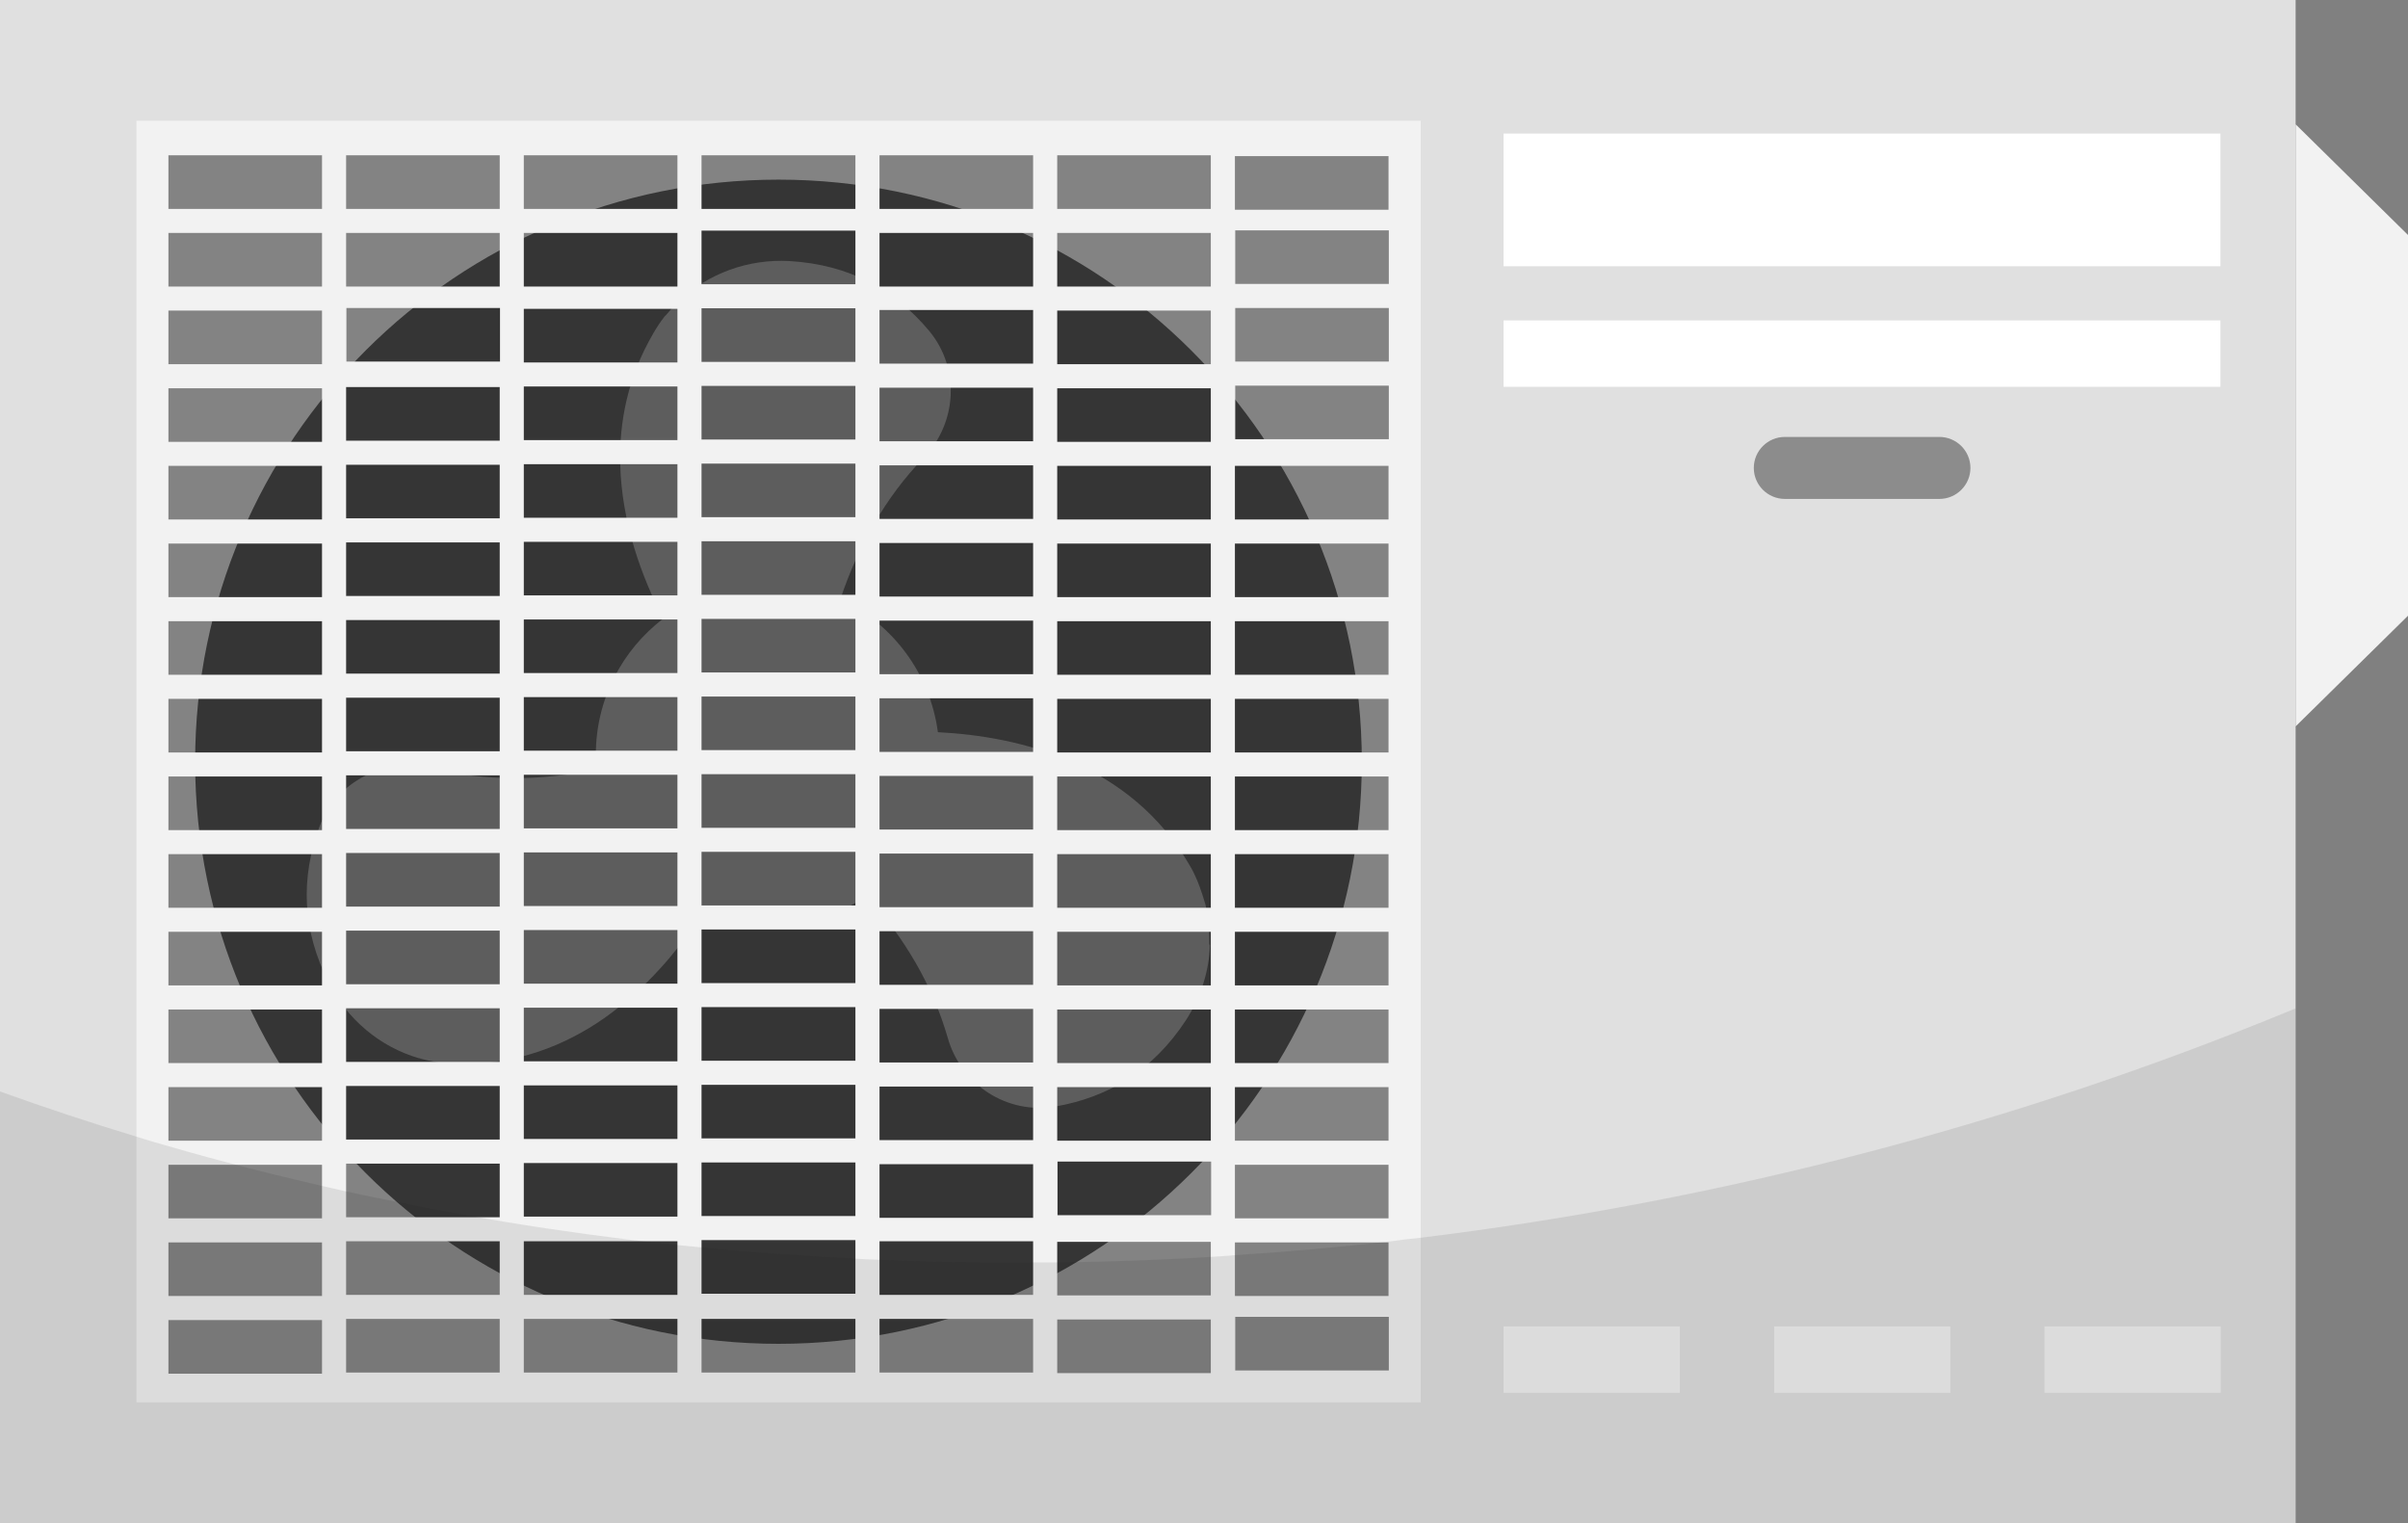
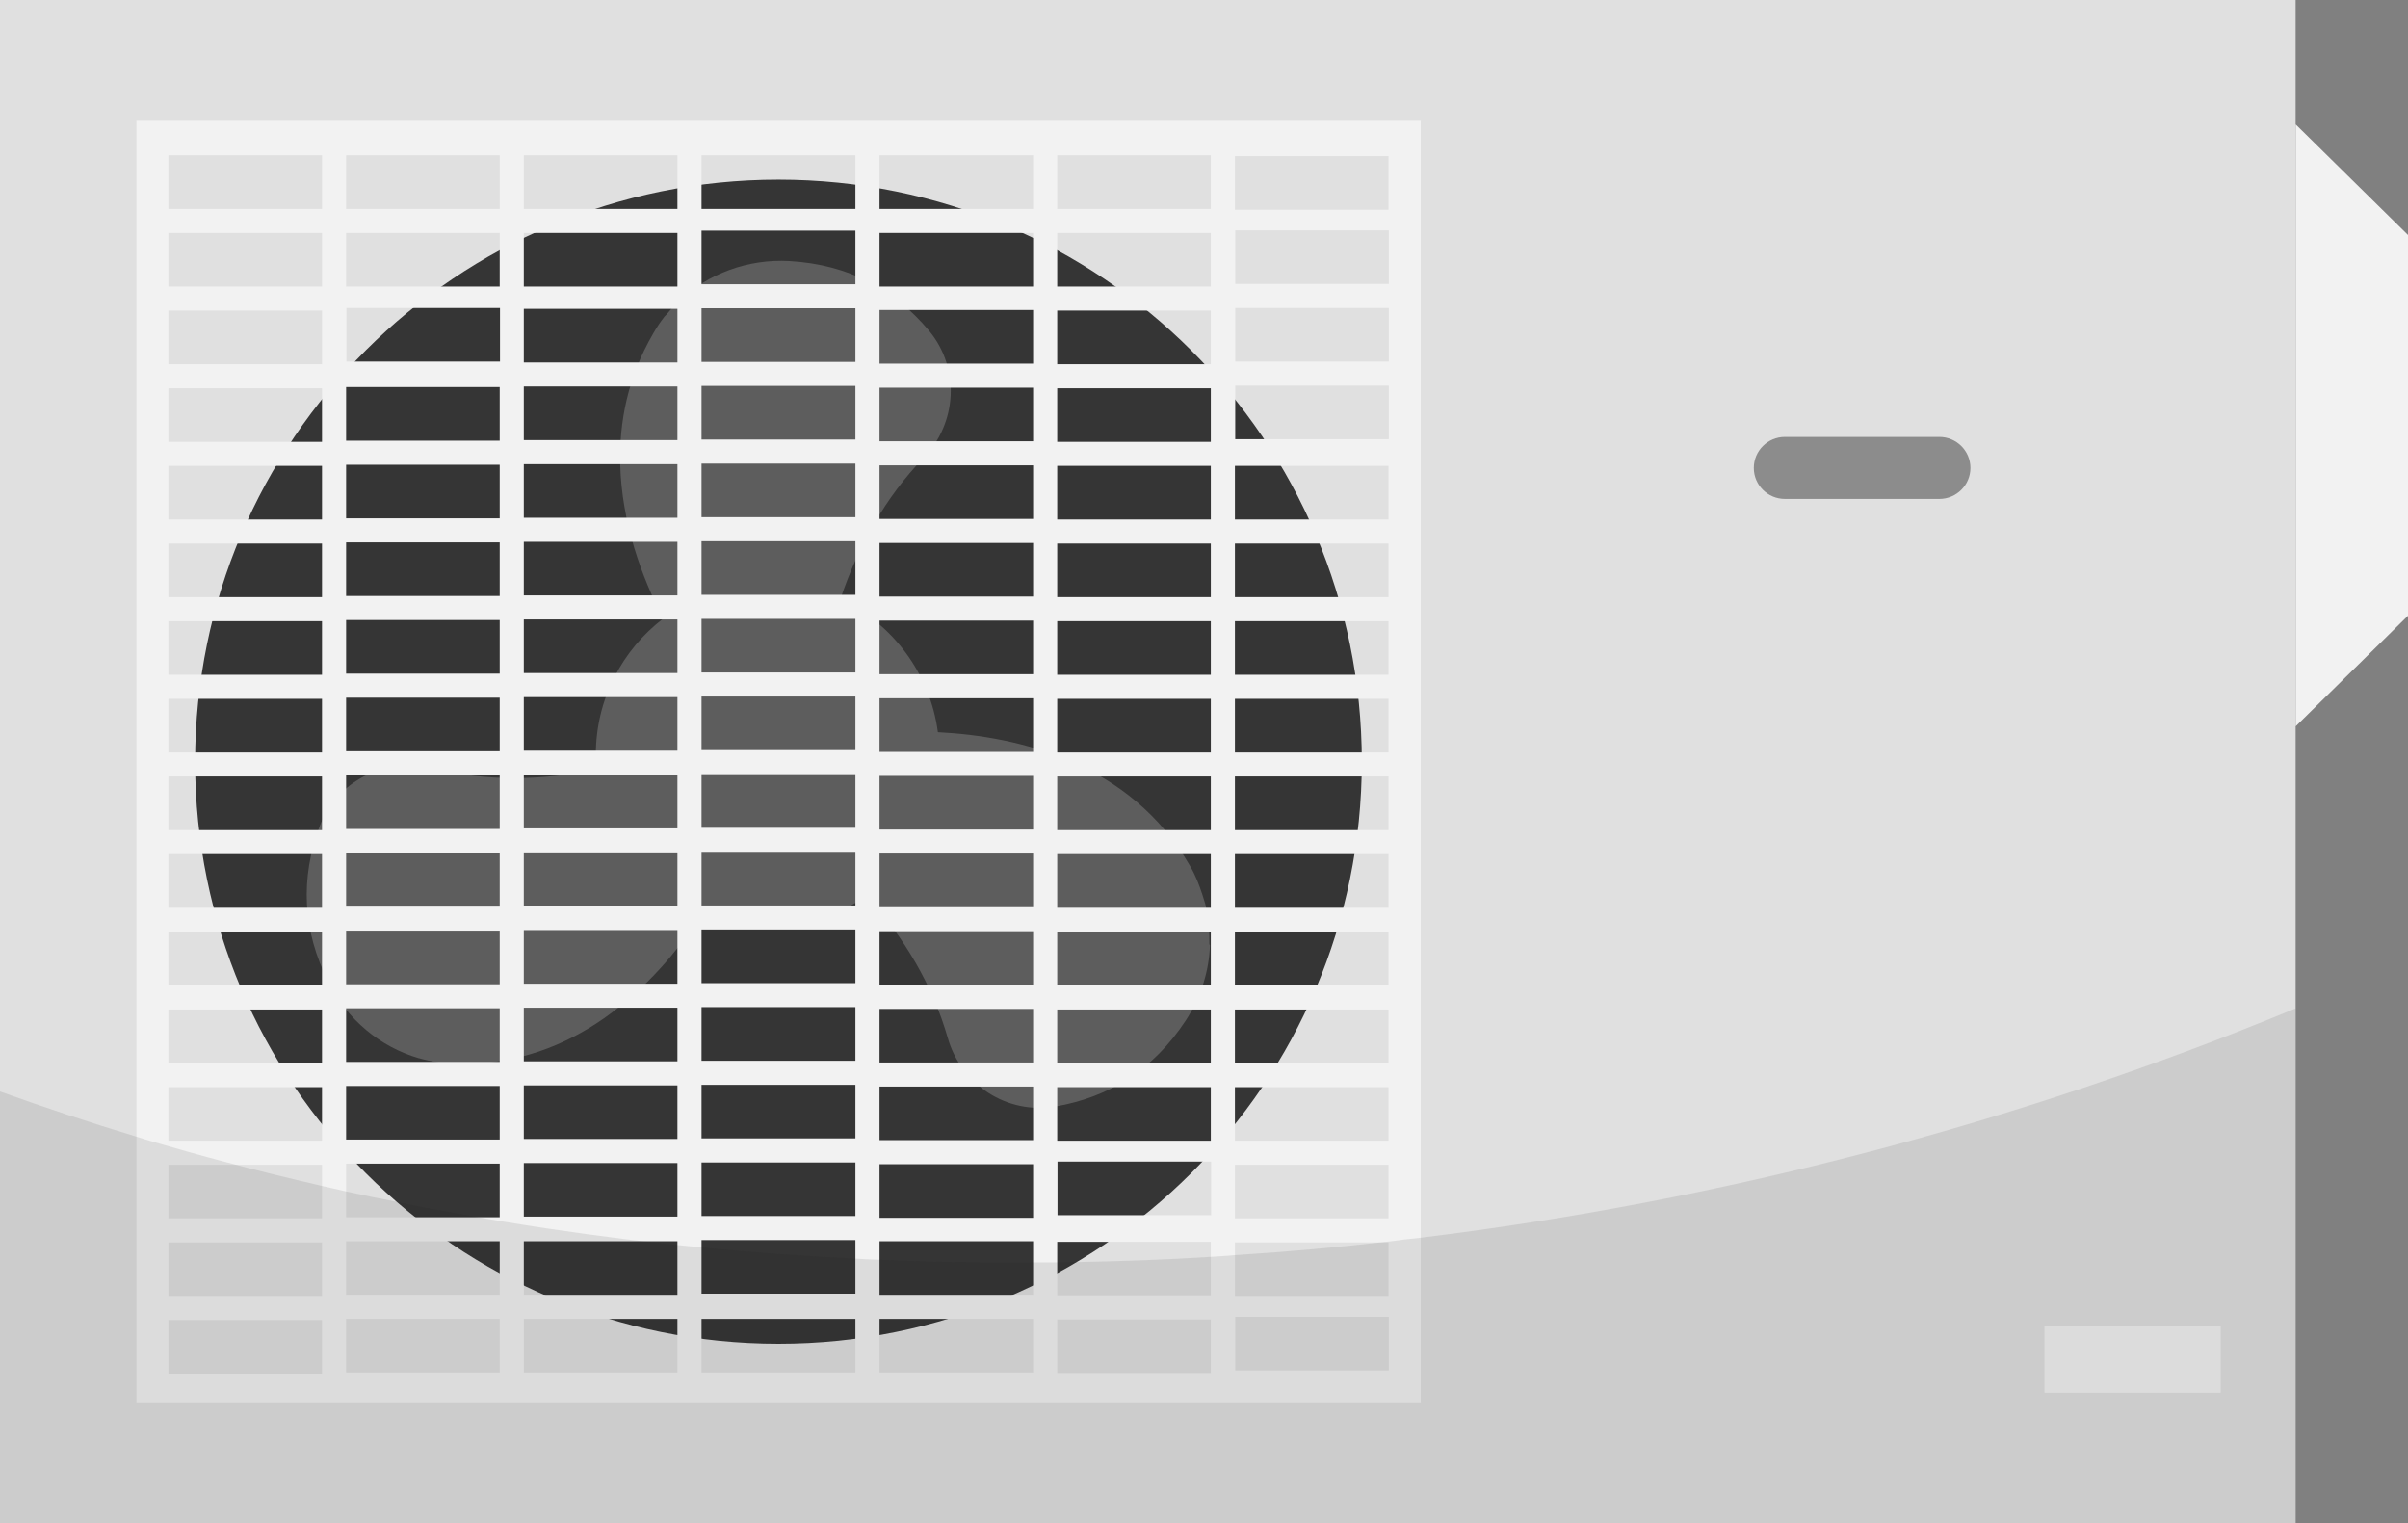
<svg xmlns="http://www.w3.org/2000/svg" width="117" height="74" viewBox="0 0 117 74" fill="none">
  <rect x="0" y="0" width="117" height="74" fill="#808080" stroke="none" />
  <path d="M111.54 0H0V74H111.54V0Z" fill="#E0E0E0" />
-   <path d="M68.242 6.488H7.407V67.313H68.242V6.488Z" fill="#838383" />
  <path d="M37.825 65.286C53.478 65.286 66.168 52.625 66.168 37.006C66.168 21.388 53.478 8.727 37.825 8.727C22.171 8.727 9.481 21.388 9.481 37.006C9.481 52.625 22.171 65.286 37.825 65.286Z" fill="#353535" />
  <path opacity="0.3" d="M58.761 45.876C58.761 45.622 58.761 45.355 58.733 45.102C58.733 45.031 58.733 44.961 58.733 44.89C58.705 44.665 58.662 44.454 58.62 44.229C58.606 44.13 58.592 44.018 58.564 43.919C58.521 43.764 58.465 43.623 58.423 43.469C58.267 42.99 58.084 42.511 57.816 42.061C54.91 37.036 49.492 35.769 45.57 35.572C45.189 32.7 43.355 30.293 40.83 29.111C41.718 26.478 43.031 24.156 44.864 22.255C46.515 20.552 46.656 17.892 45.147 16.076C43.454 14.049 41.239 12.852 38.361 12.683C36.343 12.571 34.41 13.289 32.985 14.626C32.985 14.626 32.985 14.626 32.971 14.64C32.76 14.837 32.562 15.062 32.379 15.287C32.35 15.316 32.322 15.344 32.294 15.372C32.082 15.639 31.899 15.921 31.73 16.217C30.502 18.328 30.079 20.51 30.136 22.565C30.206 25.394 31.18 28.027 32.224 30.054C30.234 31.574 28.95 33.967 28.95 36.67C28.95 36.909 28.965 37.148 28.993 37.388C26.256 37.937 23.603 37.965 21.021 37.331C18.722 36.754 16.338 37.951 15.519 40.175C14.602 42.652 14.673 45.172 15.971 47.734C16.874 49.536 18.468 50.859 20.344 51.408C20.344 51.408 20.344 51.408 20.358 51.408C20.641 51.492 20.937 51.548 21.233 51.605C21.276 51.605 21.304 51.619 21.346 51.633C21.685 51.675 22.023 51.703 22.362 51.703C25.127 51.703 27.427 50.803 29.317 49.493C30.361 48.761 31.292 47.917 32.096 47.03C32.421 46.678 32.717 46.312 32.999 45.96C33.409 45.425 33.789 44.89 34.128 44.384C35.116 44.792 36.188 45.017 37.331 45.017C39.108 45.017 40.759 44.454 42.113 43.511C43.962 45.594 45.316 47.875 46.05 50.422C46.699 52.703 48.928 54.153 51.27 53.758C53.88 53.308 56.024 51.985 57.604 49.592C58.338 48.466 58.747 47.199 58.789 45.918L58.761 45.876Z" fill="#BCBCBC" />
  <path d="M50.197 61.344V62.443C50.592 62.245 50.987 62.048 51.368 61.837V61.33C50.973 61.33 50.592 61.33 50.197 61.33V61.344ZM6.631 5.869V68.129H69.032V5.869H6.631ZM16.831 17.567V14.963H24.294V17.567H16.831ZM67.48 14.963V17.567H60.017V14.963H67.48ZM60.017 13.794V11.19H67.48V13.794H60.017ZM67.48 18.735V21.339H60.017V18.735H67.48ZM58.846 56.432V59.036H51.382V56.432H58.846ZM60.017 63.977H67.48V66.581H60.017V63.977ZM41.563 13.808H34.086V11.204H41.563V13.808ZM41.563 14.977V17.581H34.086V14.977H41.563ZM41.563 18.749V21.353H34.086V18.749H41.563ZM41.563 22.522V25.126H34.086V22.522H41.563ZM41.563 26.294V28.898H34.086V26.294H41.563ZM41.563 30.067V32.671H34.086V30.067H41.563ZM41.563 33.839V36.443H34.086V33.839H41.563ZM41.563 37.612V40.216H34.086V37.612H41.563ZM41.563 41.384V43.988H34.086V41.384H41.563ZM41.563 45.157V47.761H34.086V45.157H41.563ZM41.563 48.929V51.533H34.086V48.929H41.563ZM41.563 52.702V55.306H34.086V52.702H41.563ZM41.563 56.474V59.078H34.086V56.474H41.563ZM41.563 60.246V62.851H34.086V60.246H41.563ZM32.915 17.609H25.451V15.005H32.915V17.609ZM32.915 18.777V21.381H25.451V18.777H32.915ZM32.915 22.55V25.154H25.451V22.55H32.915ZM32.915 26.322V28.926H25.451V26.322H32.915ZM32.915 30.095V32.699H25.451V30.095H32.915ZM32.915 33.867V36.471H25.451V33.867H32.915ZM32.915 37.64V40.244H25.451V37.64H32.915ZM32.915 41.412V44.016H25.451V41.412H32.915ZM32.915 45.185V47.789H25.451V45.185H32.915ZM32.915 48.957V51.561H25.451V48.957H32.915ZM32.915 52.73V55.334H25.451V52.73H32.915ZM32.915 56.502V59.106H25.451V56.502H32.915ZM24.28 21.41H16.817V18.805H24.28V21.41ZM24.28 22.578V25.182H16.817V22.578H24.28ZM24.28 26.35V28.955H16.817V26.35H24.28ZM24.28 30.123V32.727H16.817V30.123H24.28ZM24.28 33.895V36.499H16.817V33.895H24.28ZM24.28 37.668V40.272H16.817V37.668H24.28ZM24.28 41.44V44.044H16.817V41.44H24.28ZM24.28 45.213V47.817H16.817V45.213H24.28ZM24.28 48.985V51.59H16.817V48.985H24.28ZM24.28 52.758V55.362H16.817V52.758H24.28ZM16.817 56.53H24.28V59.135H16.817V56.53ZM16.817 64.075H24.28V66.68H16.817V64.075ZM16.817 62.907V60.303H24.28V62.907H16.817ZM25.451 60.303H32.915V62.907H25.451V60.303ZM25.451 64.075H32.915V66.68H25.451V64.075ZM34.086 64.075H41.563V66.68H34.086V64.075ZM42.734 64.075H50.197V66.68H42.734V64.075ZM42.734 62.907V60.303H50.197V62.907H42.734ZM50.197 17.665H42.734V15.061H50.197V17.665ZM50.197 18.834V21.438H42.734V18.834H50.197ZM50.197 22.606V25.21H42.734V22.606H50.197ZM50.197 26.379V28.983H42.734V26.379H50.197ZM50.197 30.151V32.755H42.734V30.151H50.197ZM50.197 33.923V36.528H42.734V33.923H50.197ZM50.197 37.696V40.3H42.734V37.696H50.197ZM50.197 41.468V44.073H42.734V41.468H50.197ZM50.197 45.241V47.845H42.734V45.241H50.197ZM50.197 49.014V51.618H42.734V49.014H50.197ZM50.197 52.786V55.39H42.734V52.786H50.197ZM50.197 56.559V59.163H42.734V56.559H50.197ZM51.368 64.103H58.831V66.708H51.368V64.103ZM51.368 62.935V60.331H58.831V62.935H51.368ZM58.831 22.634V25.238H51.368V22.634H58.831ZM51.368 21.466V18.862H58.831V21.466H51.368ZM58.831 26.407V29.011H51.368V26.407H58.831ZM58.831 30.179V32.783H51.368V30.179H58.831ZM58.831 33.952V36.556H51.368V33.952H58.831ZM58.831 37.724V40.328H51.368V37.724H58.831ZM58.831 41.497V44.101H51.368V41.497H58.831ZM58.831 45.269V47.873H51.368V45.269H58.831ZM58.831 49.042V51.646H51.368V49.042H58.831ZM58.831 52.814V55.418H51.368V52.814H58.831ZM60.002 56.587H67.466V59.191H60.002V56.587ZM60.002 55.418V52.814H67.466V55.418H60.002ZM60.002 51.646V49.042H67.466V51.646H60.002ZM60.002 47.873V45.269H67.466V47.873H60.002ZM60.002 44.101V41.497H67.466V44.101H60.002ZM60.002 40.328V37.724H67.466V40.328H60.002ZM60.002 36.556V33.952H67.466V36.556H60.002ZM60.002 32.783V30.179H67.466V32.783H60.002ZM60.002 29.011V26.407H67.466V29.011H60.002ZM60.002 25.238V22.634H67.466V25.238H60.002ZM51.368 17.693V15.089H58.831V17.693H51.368ZM58.831 10.148H51.368V7.544H58.831V10.148ZM58.831 11.317V13.921H51.368V11.317H58.831ZM50.197 13.921H42.734V11.317H50.197V13.921ZM50.197 10.148H42.734V7.544H50.197V10.148ZM41.563 10.148H34.086V7.544H41.563V10.148ZM32.915 10.148H25.451V7.544H32.915V10.148ZM32.915 11.317V13.921H25.451V11.317H32.915ZM24.28 10.148H16.817V7.544H24.28V10.148ZM24.28 11.317V13.921H16.817V11.317H24.28ZM15.646 10.148H8.183V7.544H15.646V10.148ZM15.646 11.317V13.921H8.183V11.317H15.646ZM15.646 15.089V17.693H8.183V15.089H15.646ZM15.646 18.862V21.466H8.183V18.862H15.646ZM15.646 22.634V25.238H8.183V22.634H15.646ZM15.646 26.407V29.011H8.183V26.407H15.646ZM15.646 30.179V32.783H8.183V30.179H15.646ZM15.646 33.952V36.556H8.183V33.952H15.646ZM15.646 37.724V40.328H8.183V37.724H15.646ZM15.646 41.497V44.101H8.183V41.497H15.646ZM15.646 45.269V47.873H8.183V45.269H15.646ZM15.646 49.042V51.646H8.183V49.042H15.646ZM15.646 52.814V55.418H8.183V52.814H15.646ZM15.646 56.587V59.191H8.183V56.587H15.646ZM15.646 60.359V62.963H8.183V60.359H15.646ZM8.183 64.132H15.646V66.736H8.183V64.132ZM67.466 62.963H60.002V60.359H67.466V62.963ZM67.466 10.191H60.002V7.586H67.466V10.191Z" fill="#F2F2F2" />
-   <path d="M107.886 6.488H73.053V12.935H107.886V6.488Z" fill="white" />
-   <path d="M107.886 15.568H73.053V18.792H107.886V15.568Z" fill="white" />
-   <path d="M81.617 64.441H73.053V67.665H81.617V64.441Z" fill="#F2F2F2" />
-   <path d="M94.765 64.441H86.202V67.665H94.765V64.441Z" fill="#F2F2F2" />
  <path d="M107.9 64.441H99.336V67.665H107.9V64.441Z" fill="#F2F2F2" />
  <path d="M95.739 22.733C95.739 23.563 95.061 24.239 94.229 24.239H86.724C85.891 24.239 85.214 23.563 85.214 22.733C85.214 21.902 85.891 21.227 86.724 21.227H94.229C95.061 21.227 95.739 21.902 95.739 22.733Z" fill="#8C8C8C" />
  <path d="M117 29.913L111.54 35.29V6.039L117 11.416V29.913Z" fill="#F2F2F2" />
  <path opacity="0.1" d="M111.54 49.028V74H0V53.026C2.187 53.814 4.402 54.546 6.631 55.222C6.885 55.306 7.139 55.377 7.407 55.461C8.578 55.799 9.749 56.137 10.934 56.446C12.5 56.869 14.066 57.249 15.646 57.615C16.041 57.699 16.422 57.798 16.817 57.882C17.635 58.065 18.468 58.234 19.286 58.389C20.415 58.628 21.543 58.839 22.672 59.036C25.226 59.501 27.807 59.881 30.403 60.205C31.236 60.303 32.068 60.402 32.901 60.486L34.072 60.599C36.555 60.852 39.038 61.021 41.549 61.148C41.944 61.176 42.325 61.19 42.72 61.204C45.203 61.317 47.7 61.359 50.183 61.331C50.578 61.331 50.959 61.331 51.354 61.331C51.664 61.331 51.975 61.331 52.271 61.317C54.458 61.275 56.631 61.204 58.817 61.063C59.212 61.035 59.593 61.021 59.988 60.979C62.486 60.824 64.969 60.599 67.452 60.318C67.706 60.289 67.974 60.261 68.228 60.219C68.482 60.191 68.75 60.163 69.004 60.135C83.634 58.347 98.024 54.588 111.512 49L111.54 49.028Z" fill="#1D1D1B" />
</svg>